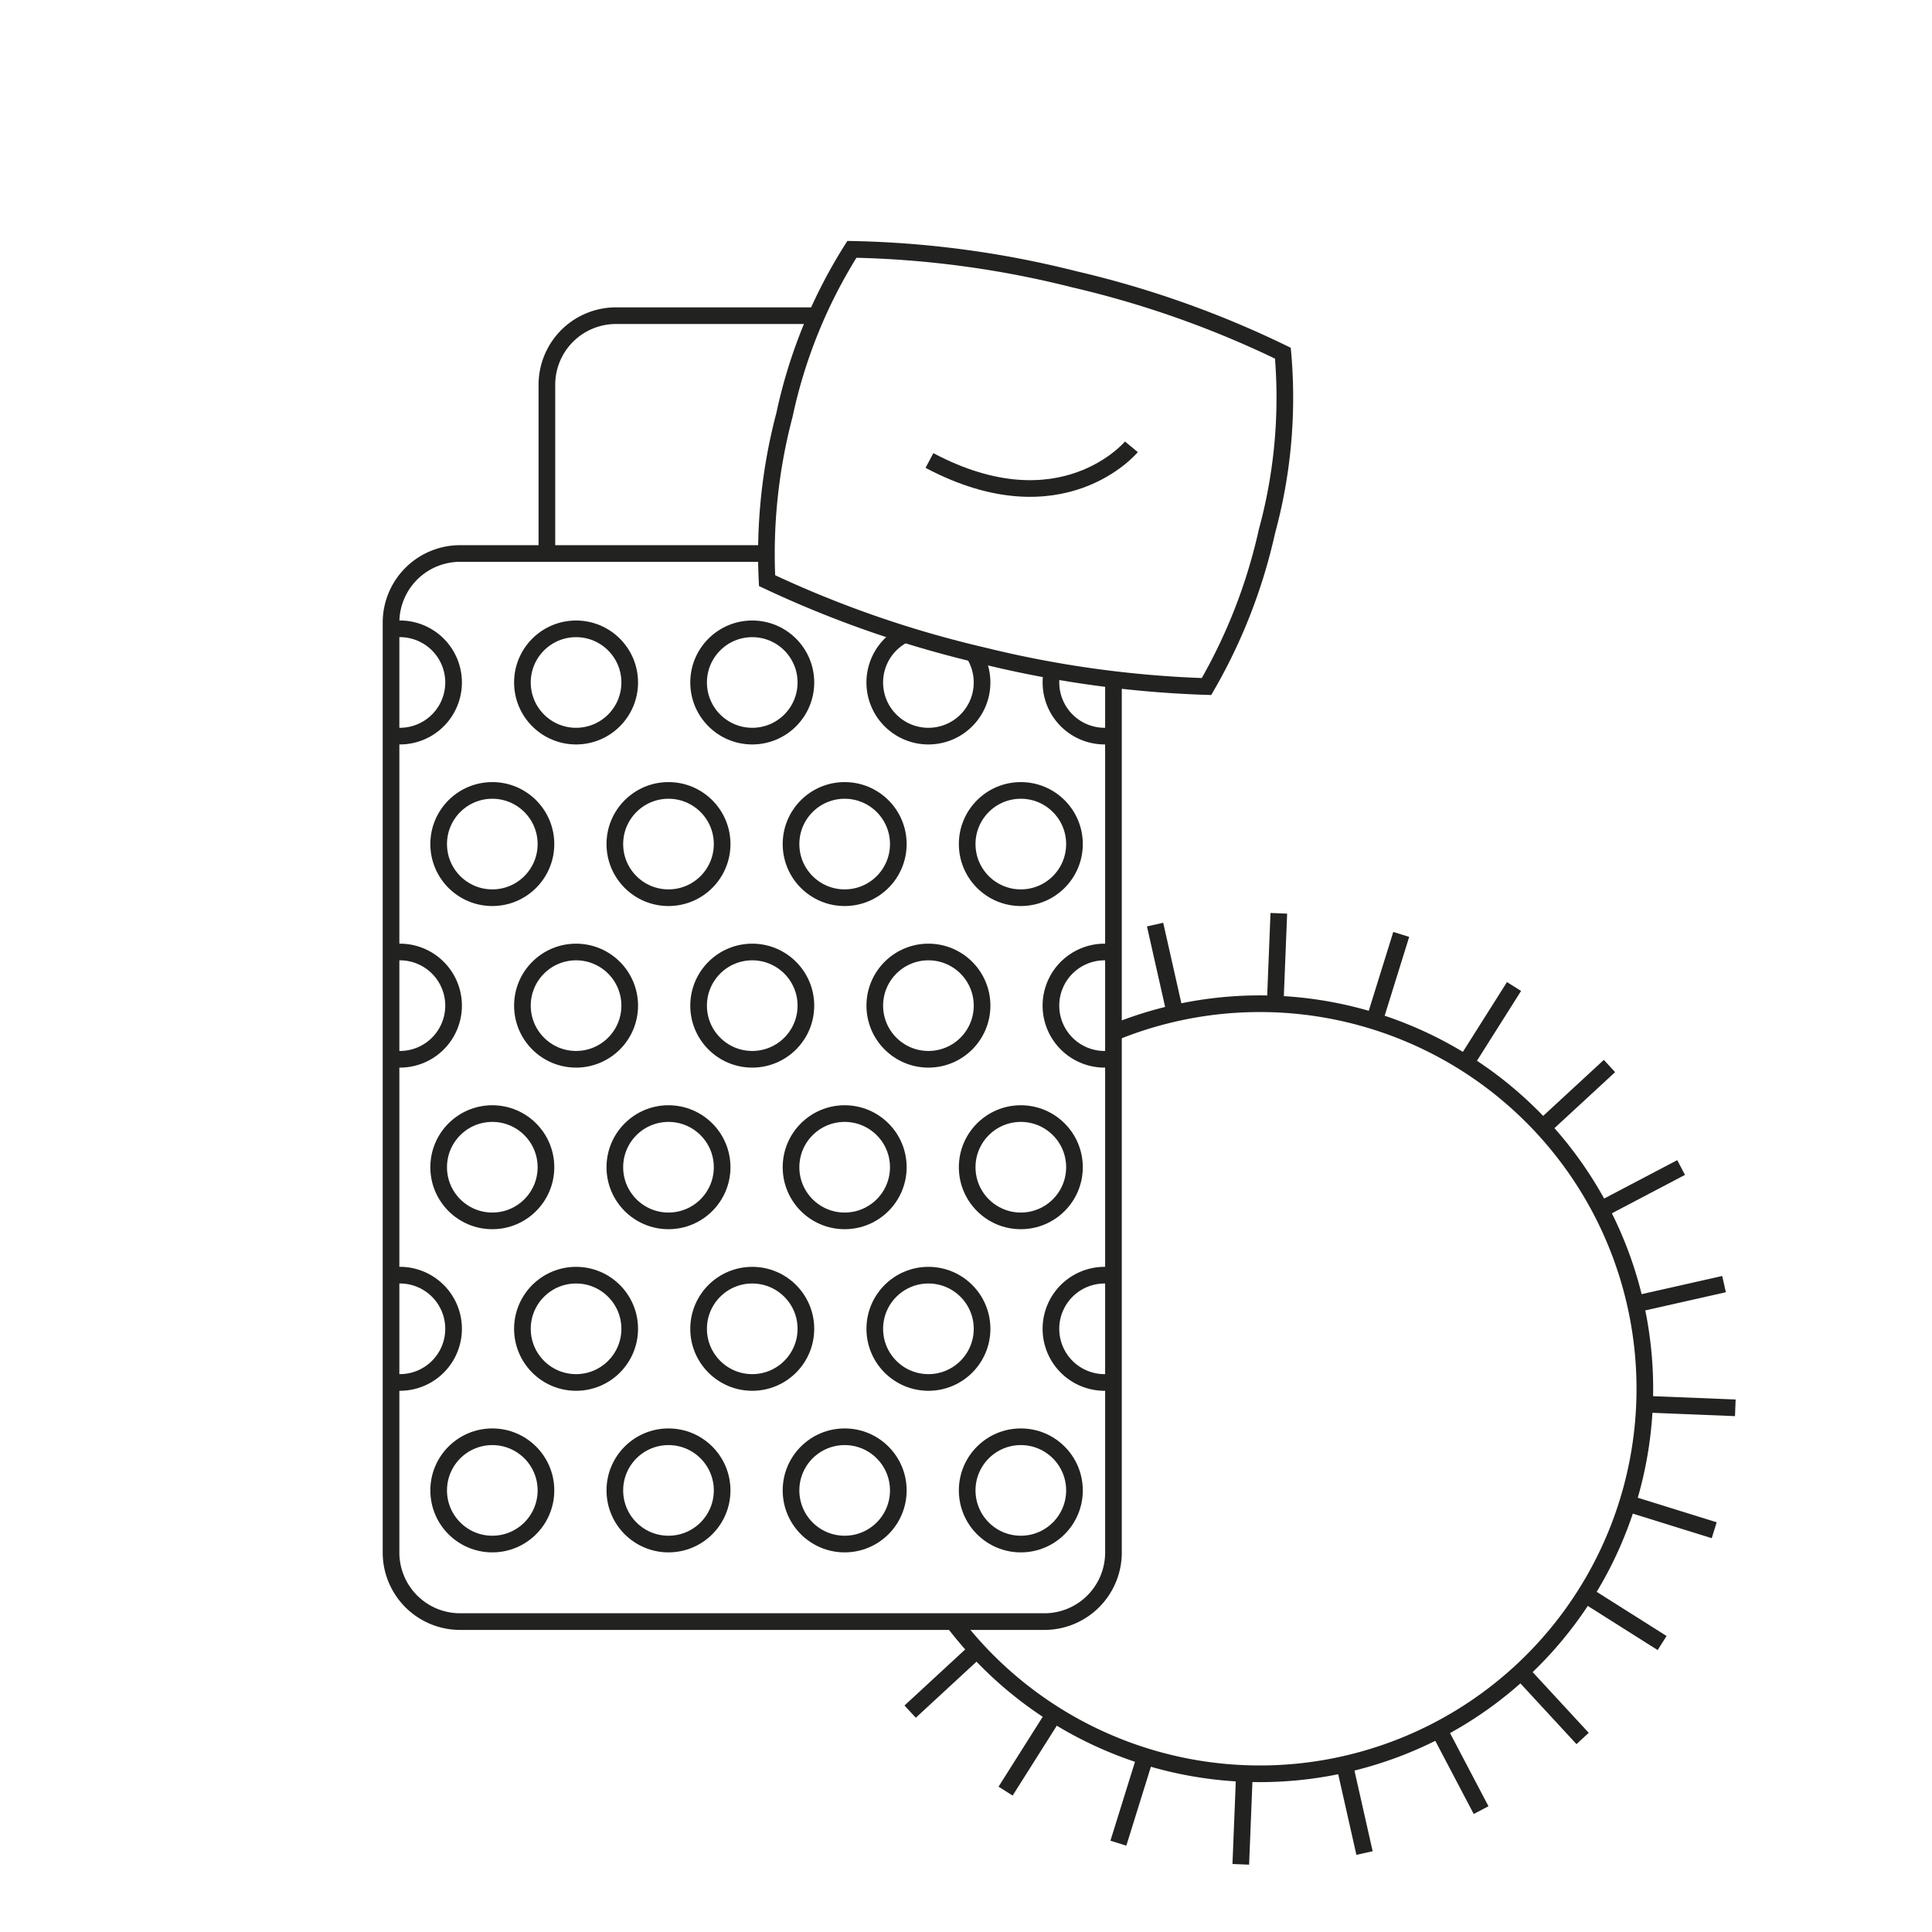
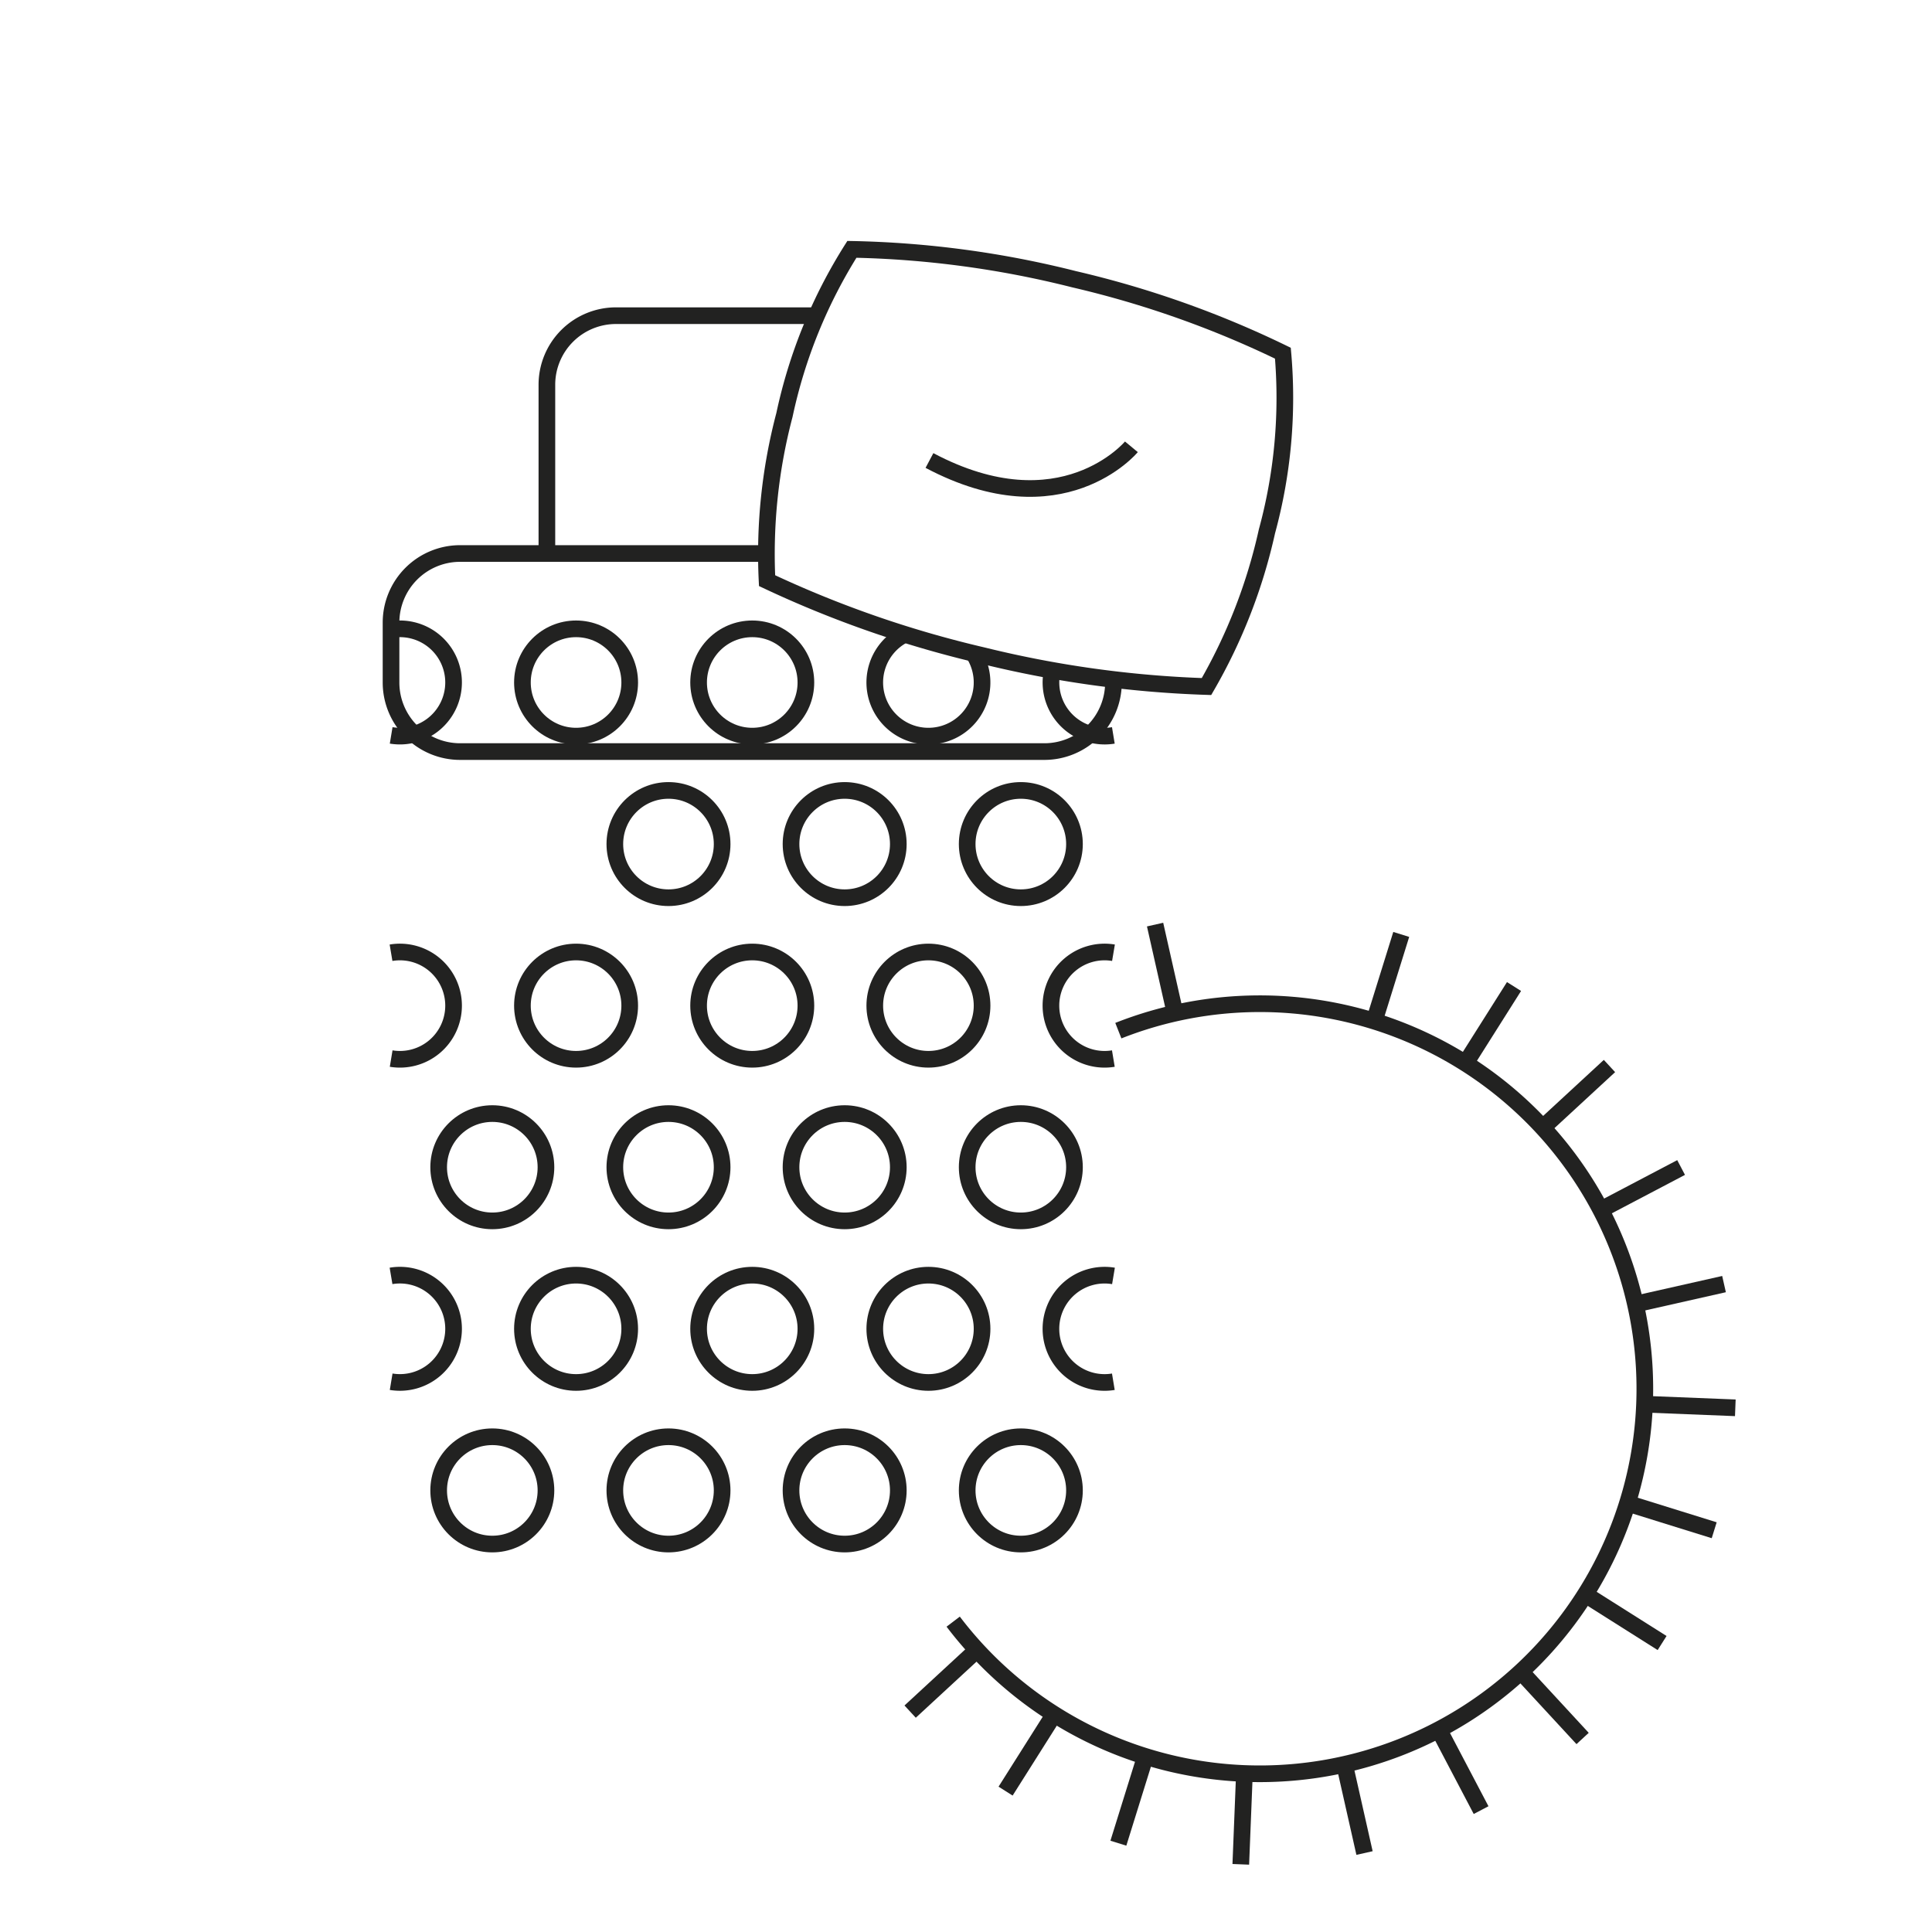
<svg xmlns="http://www.w3.org/2000/svg" id="Layer_1" data-name="Layer 1" viewBox="0 0 116 116">
  <defs>
    <style>
      .cls-1 {
        fill: none;
        stroke: #222221;
        stroke-miterlimit: 10;
      }
    </style>
  </defs>
  <g>
    <g>
-       <path class="cls-1" d="M66.854,40.977V93.214a4.149,4.149,0,0,1-4.149,4.149H27.627a4.149,4.149,0,0,1-4.149-4.149V37.382a4.149,4.149,0,0,1,4.149-4.149H45.988" />
+       <path class="cls-1" d="M66.854,40.977a4.149,4.149,0,0,1-4.149,4.149H27.627a4.149,4.149,0,0,1-4.149-4.149V37.382a4.149,4.149,0,0,1,4.149-4.149H45.988" />
      <path class="cls-1" d="M32.836,33.234V23.103a4.149,4.149,0,0,1,4.149-4.149H49.023" />
      <path class="cls-1" d="M23.478,37.8a3.221,3.221,0,1,1,.008,6.354" />
      <circle class="cls-1" cx="34.588" cy="40.977" r="3.221" />
      <circle class="cls-1" cx="45.166" cy="40.977" r="3.221" />
      <path class="cls-1" d="M58.525,39.353a3.221,3.221,0,1,1-4.183-1.276" />
      <path class="cls-1" d="M66.847,44.155a3.223,3.223,0,0,1-3.661-3.918" />
-       <circle class="cls-1" cx="29.559" cy="50.679" r="3.221" />
      <circle class="cls-1" cx="40.137" cy="50.679" r="3.221" />
      <circle class="cls-1" cx="50.715" cy="50.679" r="3.221" />
      <circle class="cls-1" cx="61.292" cy="50.679" r="3.221" />
      <path class="cls-1" d="M23.478,57.204a3.221,3.221,0,1,1,.008,6.354" />
      <circle class="cls-1" cx="34.588" cy="60.38" r="3.221" />
      <circle class="cls-1" cx="45.166" cy="60.38" r="3.221" />
      <circle class="cls-1" cx="55.744" cy="60.38" r="3.221" />
      <path class="cls-1" d="M66.847,63.558a3.221,3.221,0,1,1,.008-6.354" />
      <circle class="cls-1" cx="29.559" cy="70.082" r="3.221" />
      <circle class="cls-1" cx="40.137" cy="70.082" r="3.221" />
      <circle class="cls-1" cx="50.715" cy="70.082" r="3.221" />
      <circle class="cls-1" cx="61.292" cy="70.082" r="3.221" />
      <path class="cls-1" d="M23.478,76.607a3.221,3.221,0,1,1,.008,6.354" />
      <circle class="cls-1" cx="34.588" cy="79.784" r="3.221" />
      <circle class="cls-1" cx="45.166" cy="79.784" r="3.221" />
      <circle class="cls-1" cx="55.744" cy="79.784" r="3.221" />
      <path class="cls-1" d="M66.847,82.962a3.221,3.221,0,1,1,.008-6.354" />
      <circle class="cls-1" cx="29.559" cy="89.486" r="3.221" />
      <circle class="cls-1" cx="40.137" cy="89.486" r="3.221" />
      <circle class="cls-1" cx="50.715" cy="89.486" r="3.221" />
      <circle class="cls-1" cx="61.292" cy="89.486" r="3.221" />
    </g>
    <g>
      <path class="cls-1" d="M55.806,27.649c7.949,4.215,12.124-.822,12.124-.822" />
      <path class="cls-1" d="M51.149,14.971a30.489,30.489,0,0,0-4.049,9.943,32.68,32.68,0,0,0-1.044,9.949,64.855,64.855,0,0,0,12.958,4.501,64.799,64.799,0,0,0,13.426,1.857,32.68,32.68,0,0,0,3.63-9.322,30.491,30.491,0,0,0,.956-10.693,59.388,59.388,0,0,0-12.532-4.439A59.03,59.03,0,0,0,51.149,14.971Z" />
    </g>
    <g>
      <path class="cls-1" d="M67.147,61.882a23.118,23.118,0,1,1-9.916,35.484" />
-       <line class="cls-1" x1="76.564" y1="60.29" x2="76.782" y2="54.836" />
      <line class="cls-1" x1="70.554" y1="60.838" x2="69.353" y2="55.514" />
      <line class="cls-1" x1="58.656" y1="99.065" x2="54.646" y2="102.768" />
      <line class="cls-1" x1="63.293" y1="102.927" x2="60.377" y2="107.541" />
      <line class="cls-1" x1="68.771" y1="105.457" x2="67.149" y2="110.668" />
      <line class="cls-1" x1="74.717" y1="106.483" x2="74.499" y2="111.937" />
      <line class="cls-1" x1="80.727" y1="105.935" x2="81.928" y2="111.259" />
      <line class="cls-1" x1="86.389" y1="103.85" x2="88.927" y2="108.682" />
      <line class="cls-1" x1="91.319" y1="100.371" x2="95.022" y2="104.381" />
      <line class="cls-1" x1="95.181" y1="95.734" x2="99.795" y2="98.65" />
      <line class="cls-1" x1="97.711" y1="90.256" x2="102.923" y2="91.878" />
      <line class="cls-1" x1="98.737" y1="84.309" x2="104.191" y2="84.527" />
      <line class="cls-1" x1="98.189" y1="78.3" x2="103.513" y2="77.099" />
      <line class="cls-1" x1="96.104" y1="72.638" x2="100.936" y2="70.099" />
      <line class="cls-1" x1="92.625" y1="67.707" x2="96.635" y2="64.005" />
      <line class="cls-1" x1="87.988" y1="63.846" x2="90.904" y2="59.232" />
      <line class="cls-1" x1="82.51" y1="61.316" x2="84.132" y2="56.104" />
    </g>
  </g>
</svg>